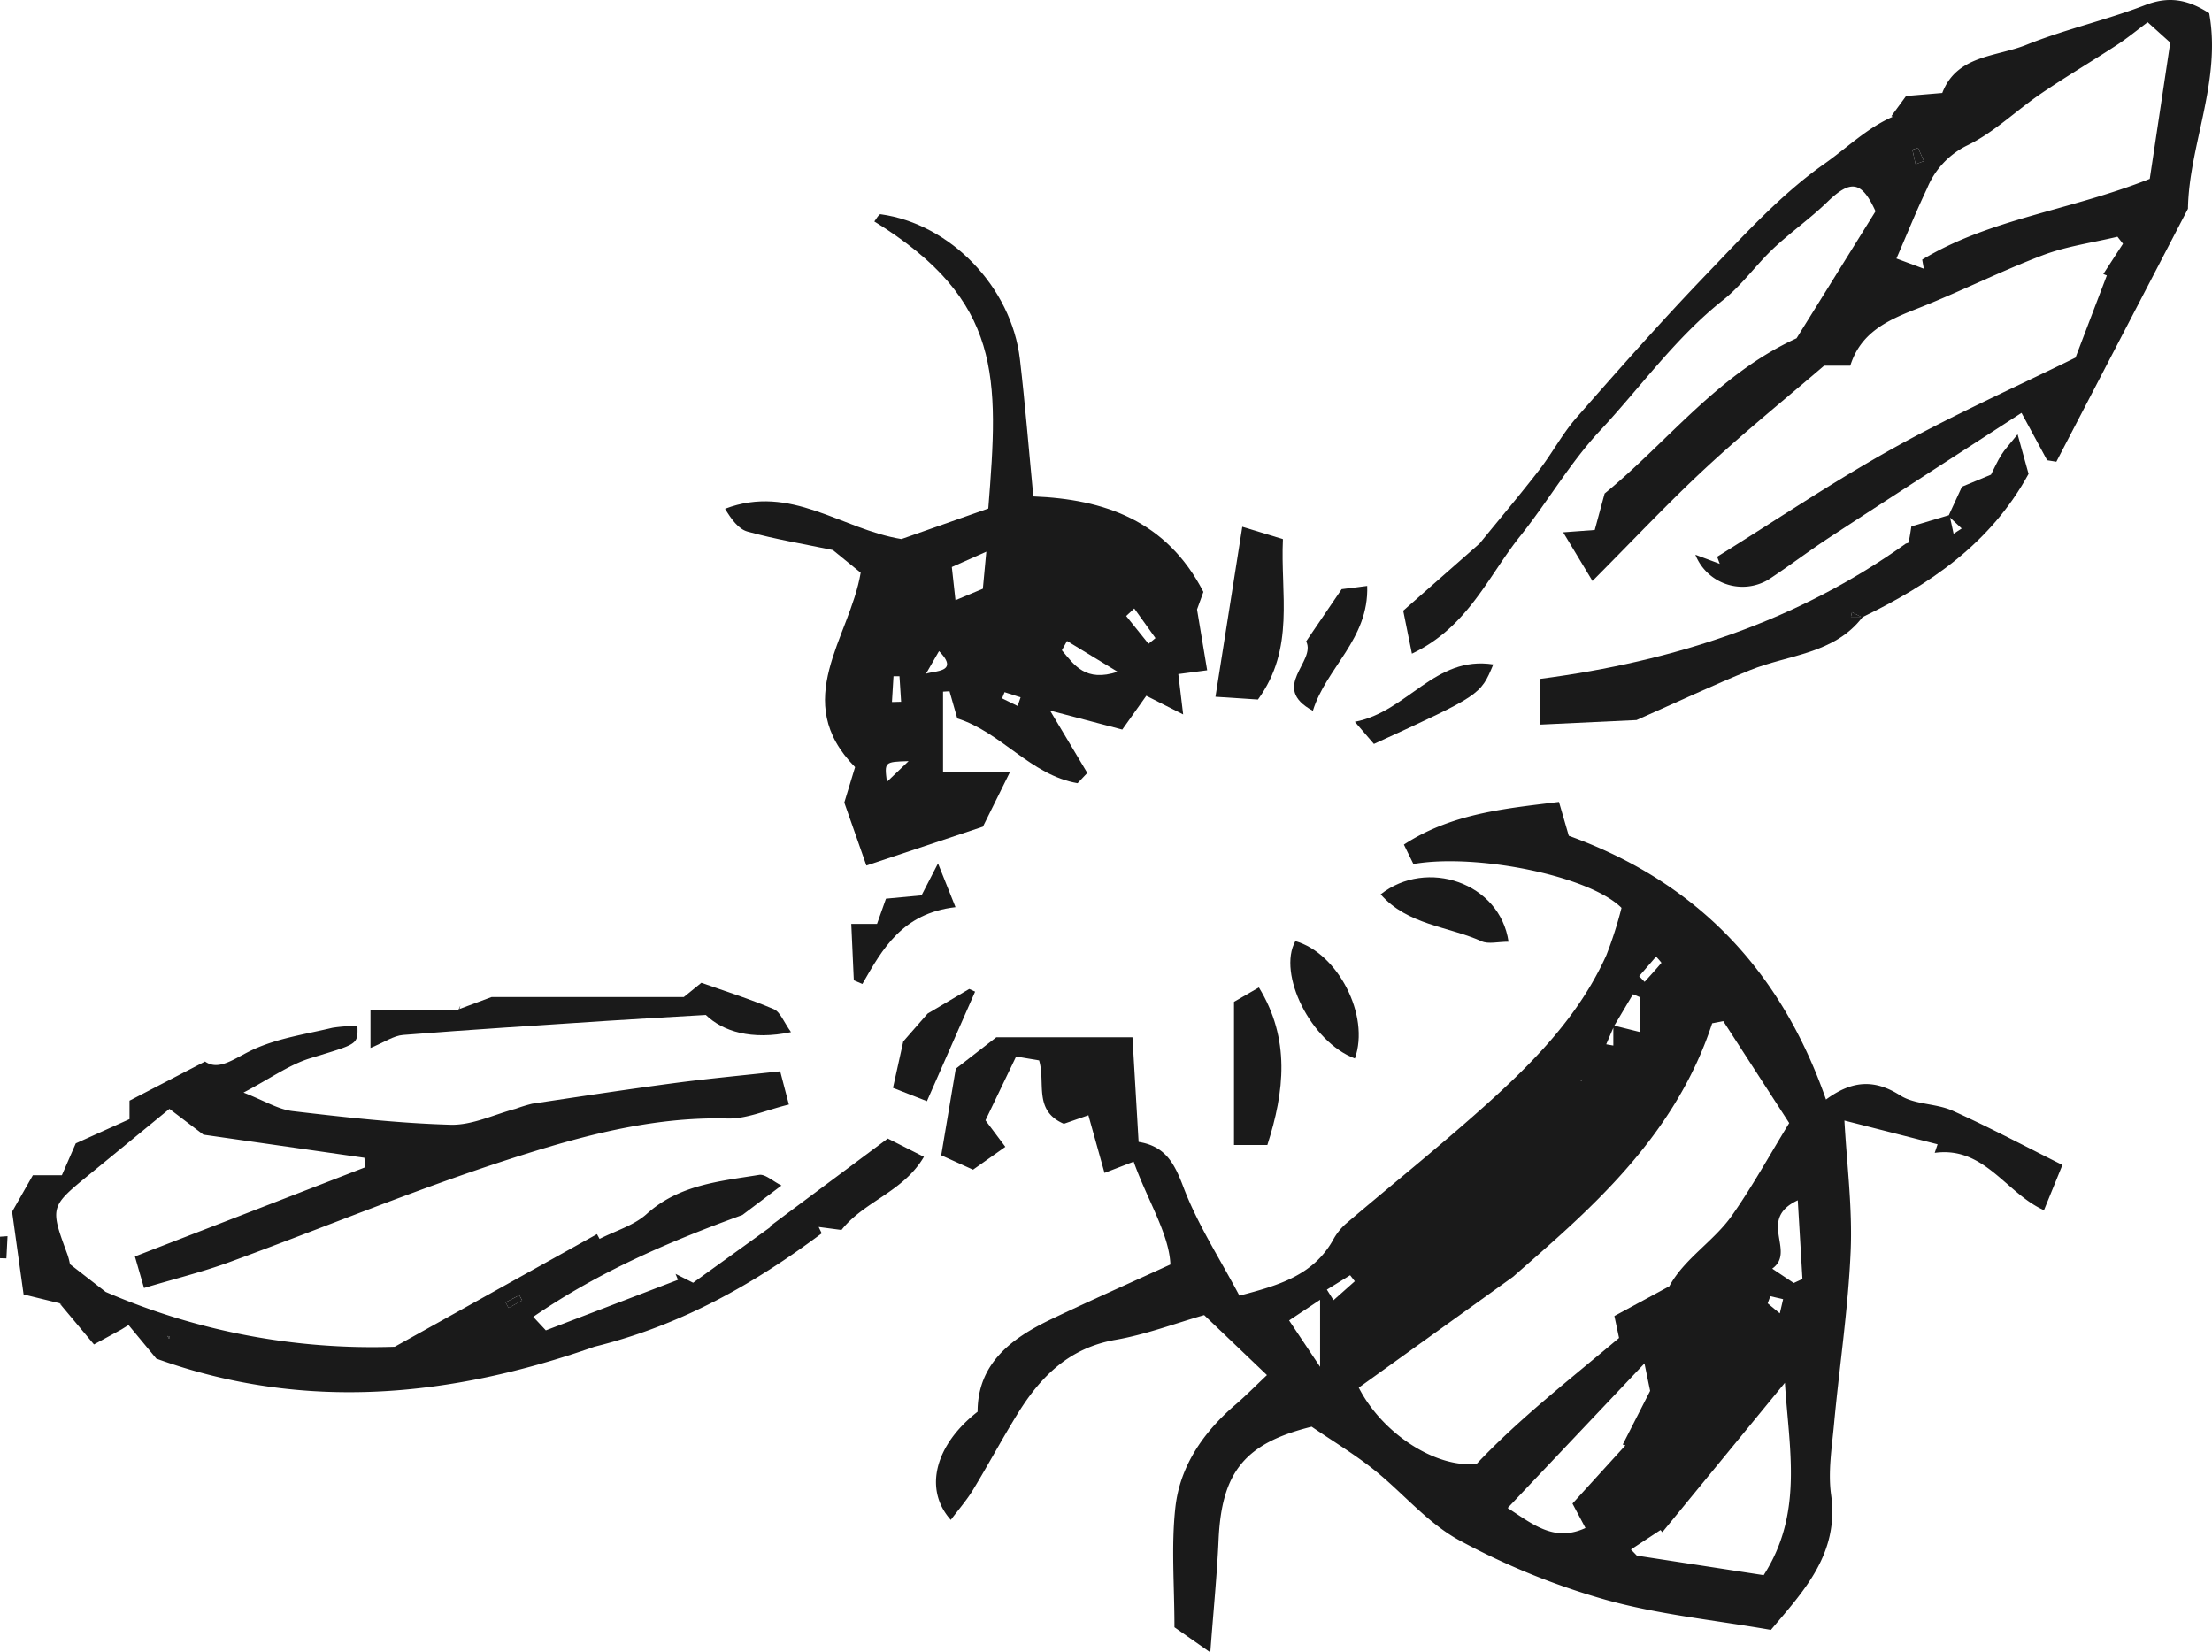
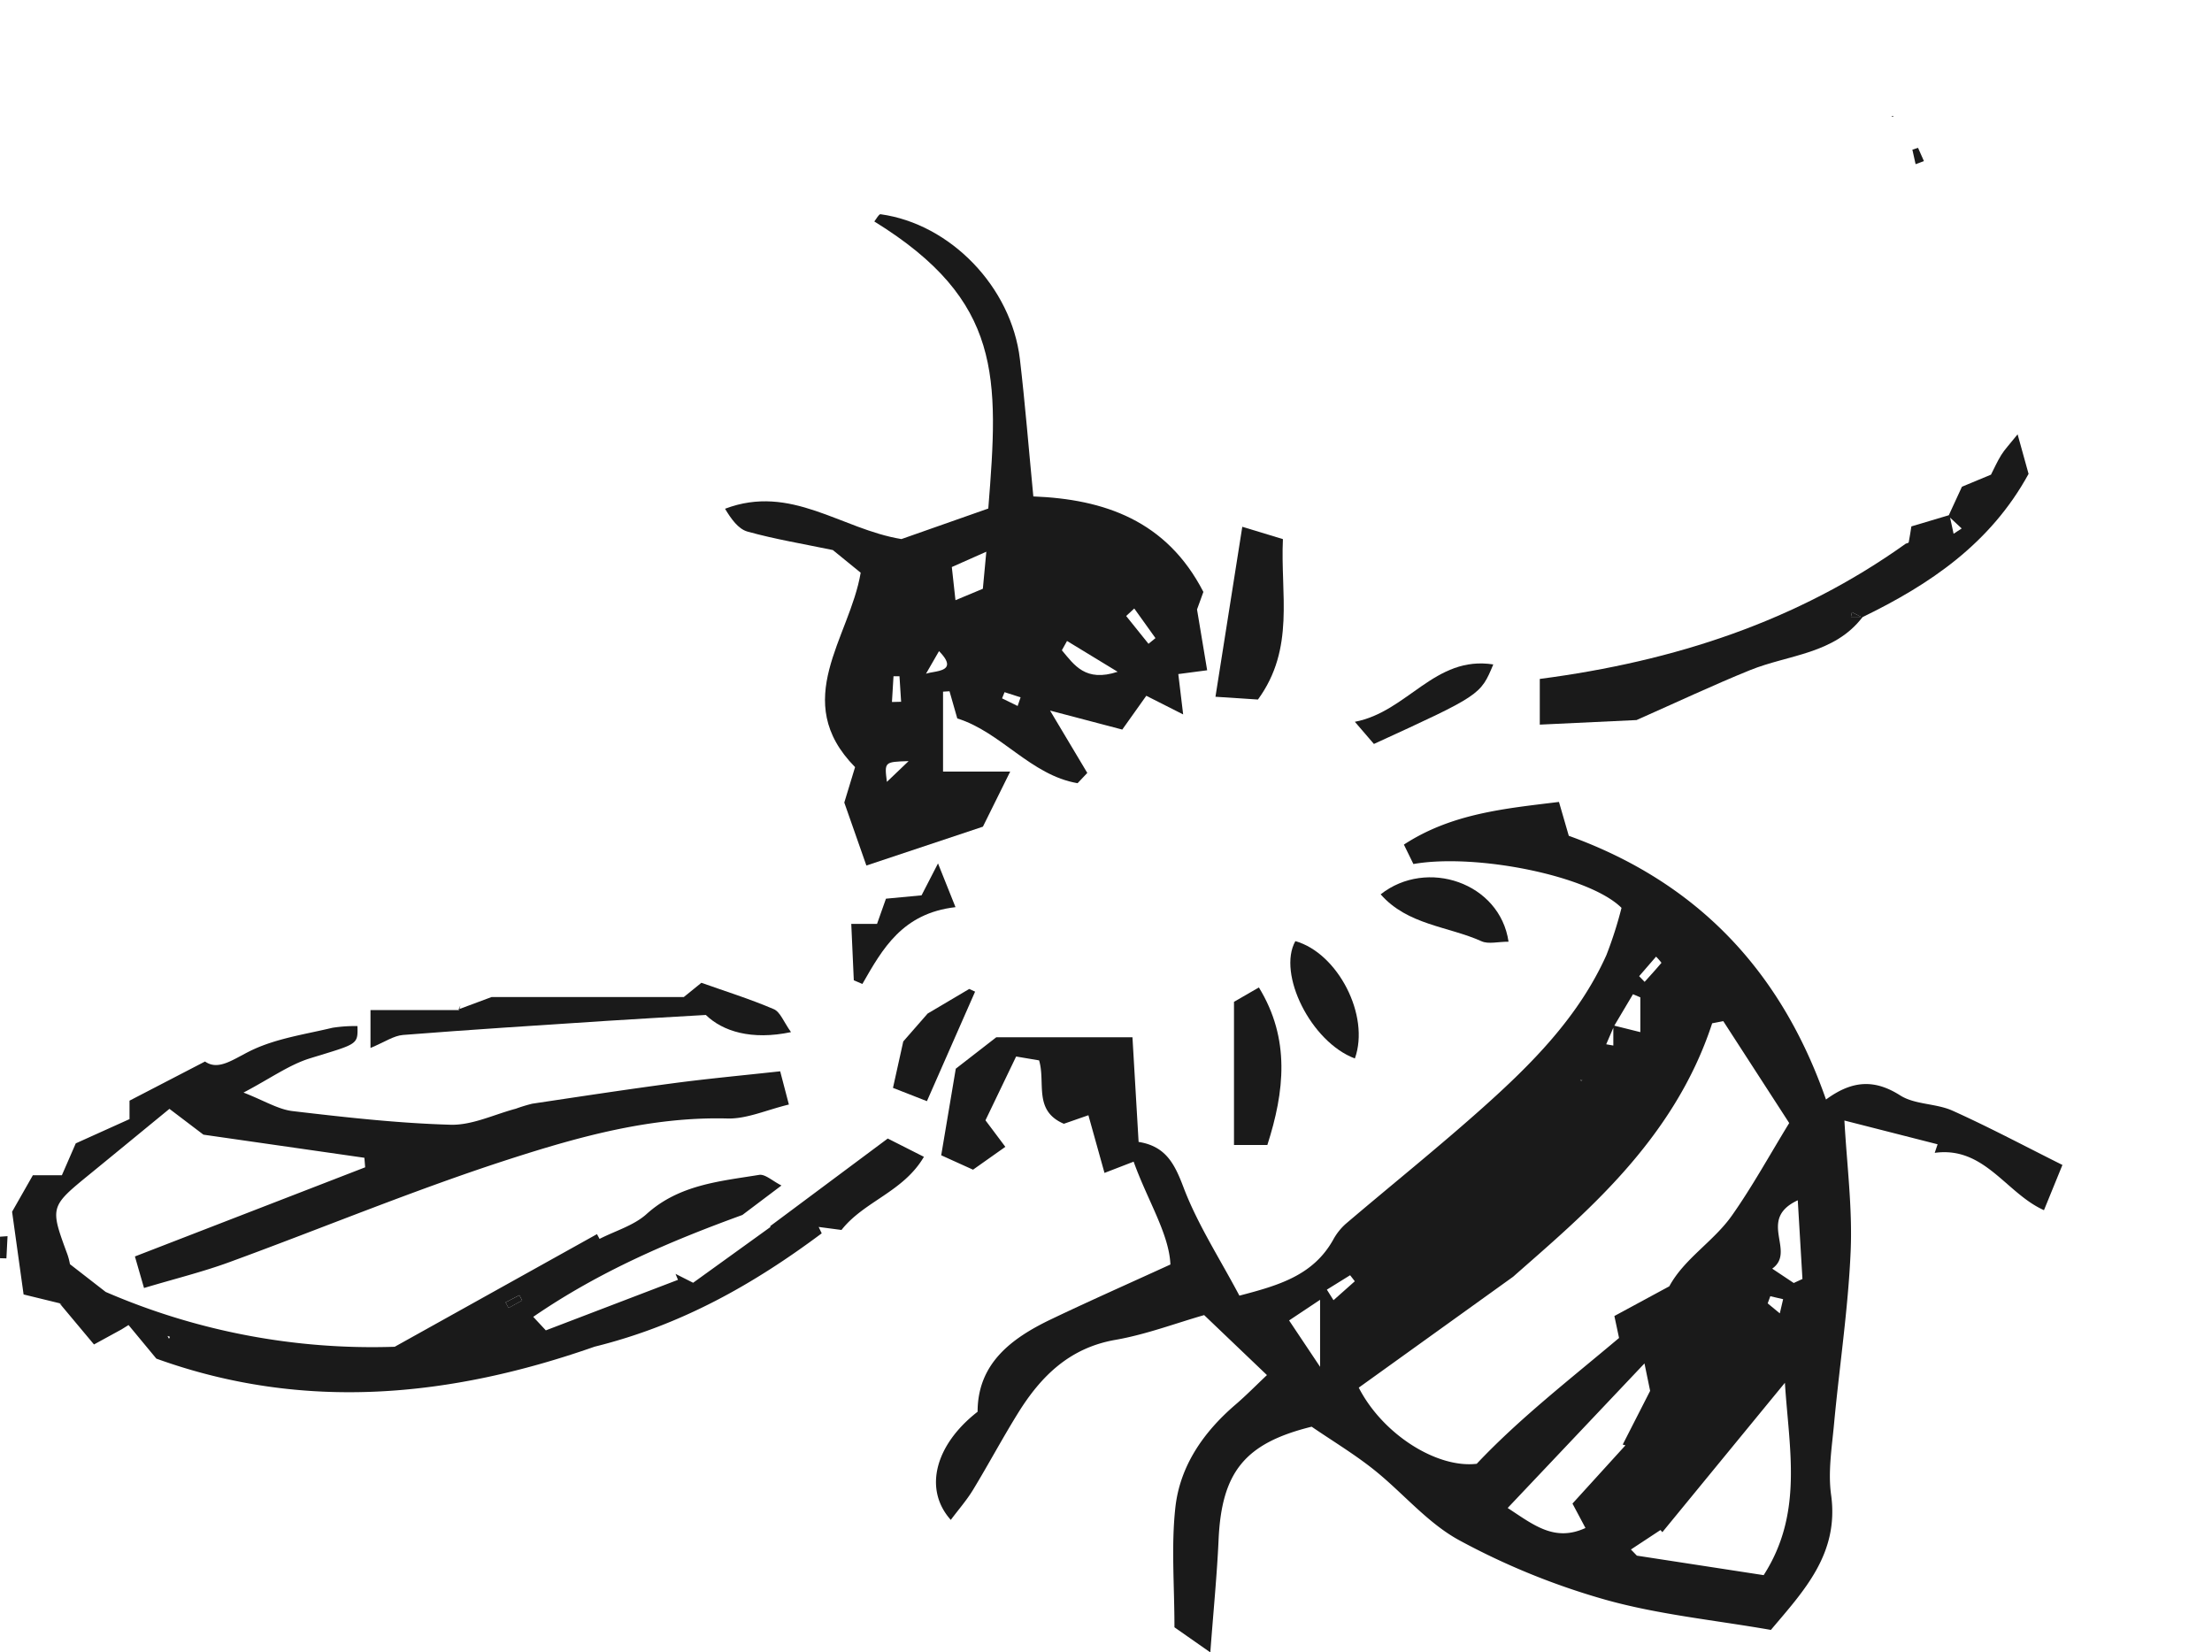
<svg xmlns="http://www.w3.org/2000/svg" width="318.749" height="238.098" viewBox="0 0 318.749 238.098">
  <defs>
    <style>.a{fill:#1a1a1a;}</style>
  </defs>
  <g transform="translate(-264.812 -725.124)">
    <path class="a" d="M-67.315,530.158c.343,6.321,1.178,12.663.908,18.958-.358,8.336-1.63,16.631-2.4,24.953-.314,3.376-.879,6.851-.419,10.154,1.185,8.512-3.96,13.864-8.675,19.465-8.112-1.418-16.181-2.2-23.863-4.356a102.846,102.846,0,0,1-21.032-8.555c-4.612-2.5-8.173-6.886-12.37-10.22-2.82-2.239-5.932-4.111-8.912-6.15-9.627,2.371-12.973,6.529-13.413,16.306-.229,5.071-.734,10.129-1.19,16.214l-5.168-3.616c0-6.046-.479-11.7.129-17.244.659-6.006,4.046-10.874,8.653-14.831,1.546-1.328,2.979-2.789,4.547-4.268l-9.05-8.643c-4.134,1.184-8.384,2.8-12.783,3.567-6.592,1.146-10.711,5.213-14,10.494-2.271,3.649-4.293,7.452-6.526,11.125-.911,1.5-2.088,2.834-3.2,4.325-3.948-4.4-2.277-10.811,3.863-15.585.01-6.913,4.8-10.553,10.578-13.316,5.349-2.56,10.776-4.959,17.208-7.9-.193-4.422-3.3-9.241-5.3-14.819l-4.2,1.622c-.79-2.83-1.555-5.572-2.319-8.312l-3.536,1.231c-4.432-1.9-2.6-5.891-3.569-9.135l-3.31-.558c-1.578,3.283-3.058,6.362-4.418,9.193l2.866,3.823-4.657,3.292-4.586-2.076c.709-4.2,1.448-8.59,2.1-12.475l5.833-4.526H-169.9q.424,7.22.885,15.076c3.906.621,5.182,3.144,6.461,6.521,2.015,5.324,5.192,10.209,8.064,15.632,5.643-1.477,10.619-2.894,13.514-8.056a8.5,8.5,0,0,1,1.82-2.3c6.542-5.569,13.253-10.946,19.66-16.664,7.131-6.363,13.884-13.135,17.887-22.041a57.371,57.371,0,0,0,2.182-6.817c-4.7-4.683-21.1-7.885-29.989-6.316l-1.369-2.8c6.886-4.495,14.536-5.188,22.345-6.148l1.416,4.881c18.472,6.663,30.574,19.409,37.063,38,3.807-2.8,7.027-2.925,10.693-.593,2.118,1.348,5.169,1.134,7.539,2.2,5.345,2.406,10.527,5.171,15.838,7.821l-2.659,6.517c-5.468-2.438-8.568-9.243-15.744-8.26q.207-.616.415-1.234l-13.569-3.46c.018-.344.036-.688.013-.257C-67.7,529.627-67.506,529.893-67.315,530.158Zm-33.292-13.576,3.893.97v-5.013l-1.061-.449-2.733,4.6-1.124,2.613,1.025.182Zm15.844-.613-1.6.31c-5.554,17.023-18.823,27.808-28.678,36.516l-22.249,15.985c3.463,6.753,11.285,11.653,17,10.971,6.116-6.487,13.256-12.022,20.509-18.129-.038-.175-.3-1.426-.674-3.164l7.916-4.281c2.152-3.985,6.379-6.451,9.015-10.188,2.937-4.164,5.4-8.663,8.263-13.336ZM-98.071,592.1l.858.887,18.27,2.809c5.74-8.934,3.665-18.138,3.06-27.717-6.2,7.554-11.929,14.54-17.66,21.527l-.268-.312Zm-8.423-6.617,7.631-8.391-.39-.111c1.209-2.369,2.418-4.738,3.95-7.738l-.816-3.954-19.713,20.83c3.724,2.423,6.735,4.937,11.211,2.883ZM-74.61,553.7l1.255-.579c-.212-3.578-.425-7.156-.673-11.338-5.949,2.765-.171,7.342-3.682,9.85Zm-68.253,12.079V556.12l-4.465,2.975Zm45.977-56.291.788.82c.818-.907,1.644-1.808,2.427-2.746a8.433,8.433,0,0,0-.778-.887C-95.281,507.637-96.083,508.564-96.886,509.491Zm-45,45.17.957,1.52,3.07-2.728-.676-.87Zm63.9.946-.378,1.033,1.746,1.438.478-2.04Zm-27.146-30.972.029-.263-.281.107Z" transform="translate(597.899 356.295)" />
-     <path class="a" d="M-60.533,385.555l2.114-2.892,5.212-.438c2.1-5.478,7.747-5.177,12.109-6.934,5.573-2.244,11.517-3.56,17.127-5.726,3.341-1.291,6.07-.87,9.227,1.164,1.793,9.814-2.931,19.134-3.057,28.178l-18.966,36.454-1.327-.214c-1.116-2.063-2.233-4.126-3.693-6.823-9.619,6.232-18.624,12.032-27.588,17.894-3.01,1.969-5.875,4.16-8.883,6.133a7.3,7.3,0,0,1-10.526-3.587l3.511,1.309q-.189-.51-.376-1.019C-77.182,443.8-68.9,438.21-60.2,433.375c8.6-4.777,17.617-8.794,26.195-13.018l4.513-11.839-.509-.206,2.835-4.359-.794-1.014c-3.617.869-7.373,1.373-10.821,2.686-6.181,2.353-12.112,5.358-18.274,7.769-4.153,1.624-7.932,3.417-9.407,8.13h-3.775c-5.593,4.8-11.487,9.57-17.034,14.711-5.393,5-10.432,10.379-16.34,16.309-1.424-2.364-2.686-4.457-4.226-7.012l4.552-.336c.485-1.789.911-3.363,1.424-5.254,8.986-7.328,16.272-17.17,27.659-22.37l11.381-18.3c-1.991-4.361-3.563-4.624-6.97-1.32-2.452,2.376-5.287,4.355-7.771,6.7-2.5,2.365-4.535,5.279-7.213,7.4-6.867,5.432-11.893,12.558-17.783,18.869-4.3,4.608-7.51,10.213-11.472,15.161-4.624,5.775-7.551,13.134-15.6,16.935-.445-2.195-.812-4.007-1.253-6.188l11.009-9.685c3.043-3.739,5.9-7.115,8.6-10.61,1.875-2.426,3.324-5.2,5.337-7.5,6.153-7.013,12.335-14.014,18.8-20.74,5.375-5.593,10.686-11.469,16.968-15.879,3.189-2.239,6.116-5.14,9.8-6.747l.149-.132Zm36.926-13.524c-1.556,1.159-2.917,2.287-4.388,3.248-3.631,2.372-7.372,4.58-10.956,7.019s-6.8,5.627-10.663,7.487a11.864,11.864,0,0,0-5.78,6.189c-1.532,3.214-2.864,6.524-4.418,10.105l3.945,1.468-.232-1.307c9.7-5.873,21.128-7.029,32.793-11.638l2.953-19.637ZM-57.05,392.488l1.2-.447-.847-1.91-.817.265Q-57.283,391.441-57.05,392.488Z" transform="translate(597.899 356.295)" />
    <path class="a" d="M-324.366,556.652l-5.321-1.3c-.577-4.146-1.094-7.868-1.658-11.918l2.995-5.262h4.181l2-4.592,7.745-3.494v-2.659l10.881-5.642c2.021,1.426,4.227-.472,6.939-1.725,3.539-1.633,7.575-2.214,11.425-3.135a20.86,20.86,0,0,1,3.6-.244c.079,2.739.015,2.533-6.816,4.639-3.005.926-5.692,2.885-9.6,4.941,3,1.168,4.984,2.424,7.085,2.671,7.558.889,15.147,1.747,22.742,1.964,3.112.089,6.273-1.477,9.406-2.308a22.916,22.916,0,0,1,2.378-.725c6.8-1.018,13.6-2.056,20.413-2.961,4.871-.646,9.767-1.1,15.309-1.706.281,1.074.667,2.547,1.253,4.789-3.237.778-6.055,2.084-8.836,2.011-10.934-.287-21.307,2.586-31.44,5.856-13.638,4.4-26.908,9.93-40.38,14.855-3.829,1.4-7.812,2.378-12.269,3.713-.431-1.494-.8-2.769-1.312-4.545l33.179-12.845-.112-1.374-23.193-3.33-4.9-3.719c-4.073,3.339-7.747,6.362-11.433,9.372-5.807,4.741-5.8,4.735-3.258,11.626a9.186,9.186,0,0,1,.356,1.384l5.151,4a96.652,96.652,0,0,0,41.647,7.9l29.145-16.23.375.686c2.285-1.169,4.942-1.927,6.783-3.588,4.681-4.222,10.506-4.708,16.21-5.636.868-.141,1.925.882,3.22,1.53l-5.634,4.247c-10.409,3.786-20.563,8.1-30.137,14.679l1.815,1.949,19.043-7.281q-.177-.429-.352-.858l2.534,1.28,11.133-8.027c.032.349-.025-.261-.014-.143l16.929-12.614,5.209,2.636c-2.975,5.075-8.63,6.4-11.877,10.539l-3.29-.434.441.919c-9.756,7.29-20.2,13.235-32.731,16.334-20.664,7.245-41.813,9.426-63.148,1.721l-4.008-4.84-1.027.638-3.952,2.16-4.927-5.89.28.164Zm64.137-.162.429.8,1.956-1.078-.4-.757Zm-48.375,4.961-.347-.121.22.406Z" transform="translate(597.899 356.295)" />
    <path class="a" d="M-209.063,451.353l-4.01-3.265c-4.259-.887-8.342-1.558-12.3-2.662-1.338-.373-2.369-1.844-3.237-3.289,9.514-3.612,16.716,2.942,25.419,4.369l12.515-4.4c1.515-18.923,2.065-29.946-16.426-41.367.31-.371.657-1.074.9-1.04,10.061,1.386,18.86,10.481,20.082,20.882.752,6.4,1.264,12.821,1.936,19.78,10.2.4,19.2,3.461,24.505,13.76l-.917,2.527c.531,3.187.969,5.813,1.46,8.763l-4.158.548c.195,1.622.394,3.273.7,5.815l-5.312-2.688-3.462,4.87-10.406-2.738c1.994,3.34,3.68,6.163,5.366,8.985l-1.4,1.48c-6.754-1.155-11.026-7.369-17.334-9.333l-1.12-3.916-.932.058v11.516h9.678c-1.689,3.409-2.834,5.722-3.933,7.939l-16.792,5.6c-1.127-3.214-2.078-5.923-3.183-9.074.4-1.307.962-3.162,1.554-5.106C-219.3,469.788-210.647,460.774-209.063,451.353Zm17.605,2.314c.175-1.858.315-3.353.5-5.341l-4.973,2.209c.188,1.7.34,3.083.527,4.778Zm12.13,7.522-.744,1.338c1.793,2.138,3.4,4.625,8.037,3.1ZM-202.157,478.5c-3.495.108-3.495.108-3.128,2.99Zm2.194-12.049c-.739-1.343,5.964.05,2.189-3.8Zm30.323-9.944-1.166,1.084,3.217,4.005,1.005-.818Zm-34.918,13.476,1.322-.033-.236-3.676-.861,0Zm18.111.573.428-1.246-2.311-.742-.359.89Z" transform="translate(597.899 356.295)" />
    <path class="a" d="M-64.669,457.713c-4.088,5.388-10.687,5.428-16.259,7.688-5.292,2.147-10.464,4.586-16.338,7.184l-13.938.658v-6.585c19.476-2.547,37.118-8.332,52.735-19.489.148-.062.408-.1.426-.189.153-.768.263-1.544.383-2.3l5.5-1.64.586,2.7,1.166-.761-1.912-1.788,1.95-4.23,4.185-1.737c.426-.829.887-1.88,1.486-2.846.479-.772,1.125-1.44,2.348-2.965.69,2.488,1.144,4.122,1.581,5.7-5.5,10.055-14.242,15.95-24,20.673l-1.452-.743-.146.674Z" transform="translate(597.899 356.295)" />
    <path class="a" d="M-266.984,514.257l4.733-1.761h27.7l2.532-2.053c3.423,1.213,7.005,2.331,10.437,3.8.937.4,1.427,1.846,2.48,3.308-5.715,1.2-9.851-.122-12.274-2.474-5.5.326-9.848.56-14.188.845-9.816.645-19.635,1.262-29.441,2.036-1.372.109-2.68,1.042-4.694,1.872V514.37h12.786Z" transform="translate(597.899 356.295)" />
    <path class="a" d="M-151.817,469.627l-6.122-.4c1.293-8.187,2.537-16.07,3.866-24.493l5.855,1.779C-148.6,454.377-146.431,462.254-151.817,469.627Z" transform="translate(597.899 356.295)" />
    <path class="a" d="M-155.269,533.813V513.186l3.588-2.074c4.556,7.439,3.688,15.008,1.22,22.7Z" transform="translate(597.899 356.295)" />
    <path class="a" d="M-115.705,504.522c-1.544,0-2.9.381-3.894-.065-4.816-2.166-10.646-2.328-14.535-6.759C-127.5,492.46-116.949,496.007-115.705,504.522Z" transform="translate(597.899 356.295)" />
    <path class="a" d="M-137.85,521.348c-6.359-2.382-11.192-12.23-8.577-16.908C-140.336,506.145-135.629,515.142-137.85,521.348Z" transform="translate(597.899 356.295)" />
-     <path class="a" d="M-143.9,471.25c-6.295-3.4.537-7.084-.97-10.005,1.69-2.485,3.129-4.6,5.115-7.518l3.681-.466C-135.807,460.938-142.013,465.067-143.9,471.25Z" transform="translate(597.899 356.295)" />
    <path class="a" d="M-135.106,476.028l-2.747-3.193c7.61-1.448,11.507-9.579,19.948-8.266C-119.746,468.988-119.752,468.992-135.106,476.028Z" transform="translate(597.899 356.295)" />
    <path class="a" d="M-199.518,527.5l-4.891-1.915c.529-2.387,1.007-4.543,1.483-6.692l3.512-4.018,5.99-3.543.848.387Z" transform="translate(597.899 356.295)" />
    <path class="a" d="M-195.4,499.543c-7.66.885-10.517,6-13.418,11.068l-1.236-.526c-.118-2.62-.236-5.24-.365-8.126h3.711l1.288-3.635,5.128-.483,2.372-4.6C-196.926,495.728-196.347,497.177-195.4,499.543Z" transform="translate(597.899 356.295)" />
    <path class="a" d="M-332,546.952l-.164,3.2-.921-.024v-3.1Z" transform="translate(597.899 356.295)" />
    <path class="a" d="M-266.911,514.37c.058-.226.117-.452.174-.679q-.125.282-.247.566Z" transform="translate(597.899 356.295)" />
-     <path class="a" d="M-67.315,530.158c-.191-.265-.383-.531-.116-.16.023-.431,0-.087-.013.257Z" transform="translate(597.899 356.295)" />
    <path class="a" d="M-105.14,524.635l-.252-.156.281-.106Z" transform="translate(597.899 356.295)" />
    <path class="a" d="M-57.05,392.488q-.233-1.046-.464-2.092l.817-.265.847,1.91Z" transform="translate(597.899 356.295)" />
    <path class="a" d="M-60.533,385.555l.319-.022-.149.132Z" transform="translate(597.899 356.295)" />
    <path class="a" d="M-260.229,556.49l1.98-1.03.4.757-1.956,1.078Z" transform="translate(597.899 356.295)" />
-     <path class="a" d="M-308.6,561.451l-.127.285-.22-.406Z" transform="translate(597.899 356.295)" />
    <path class="a" d="M-324.366,556.652l.167.175-.28-.164Z" transform="translate(597.899 356.295)" />
    <path class="a" d="M-64.669,457.713h-1.7l.146-.674,1.452.743Z" transform="translate(597.899 356.295)" />
  </g>
</svg>